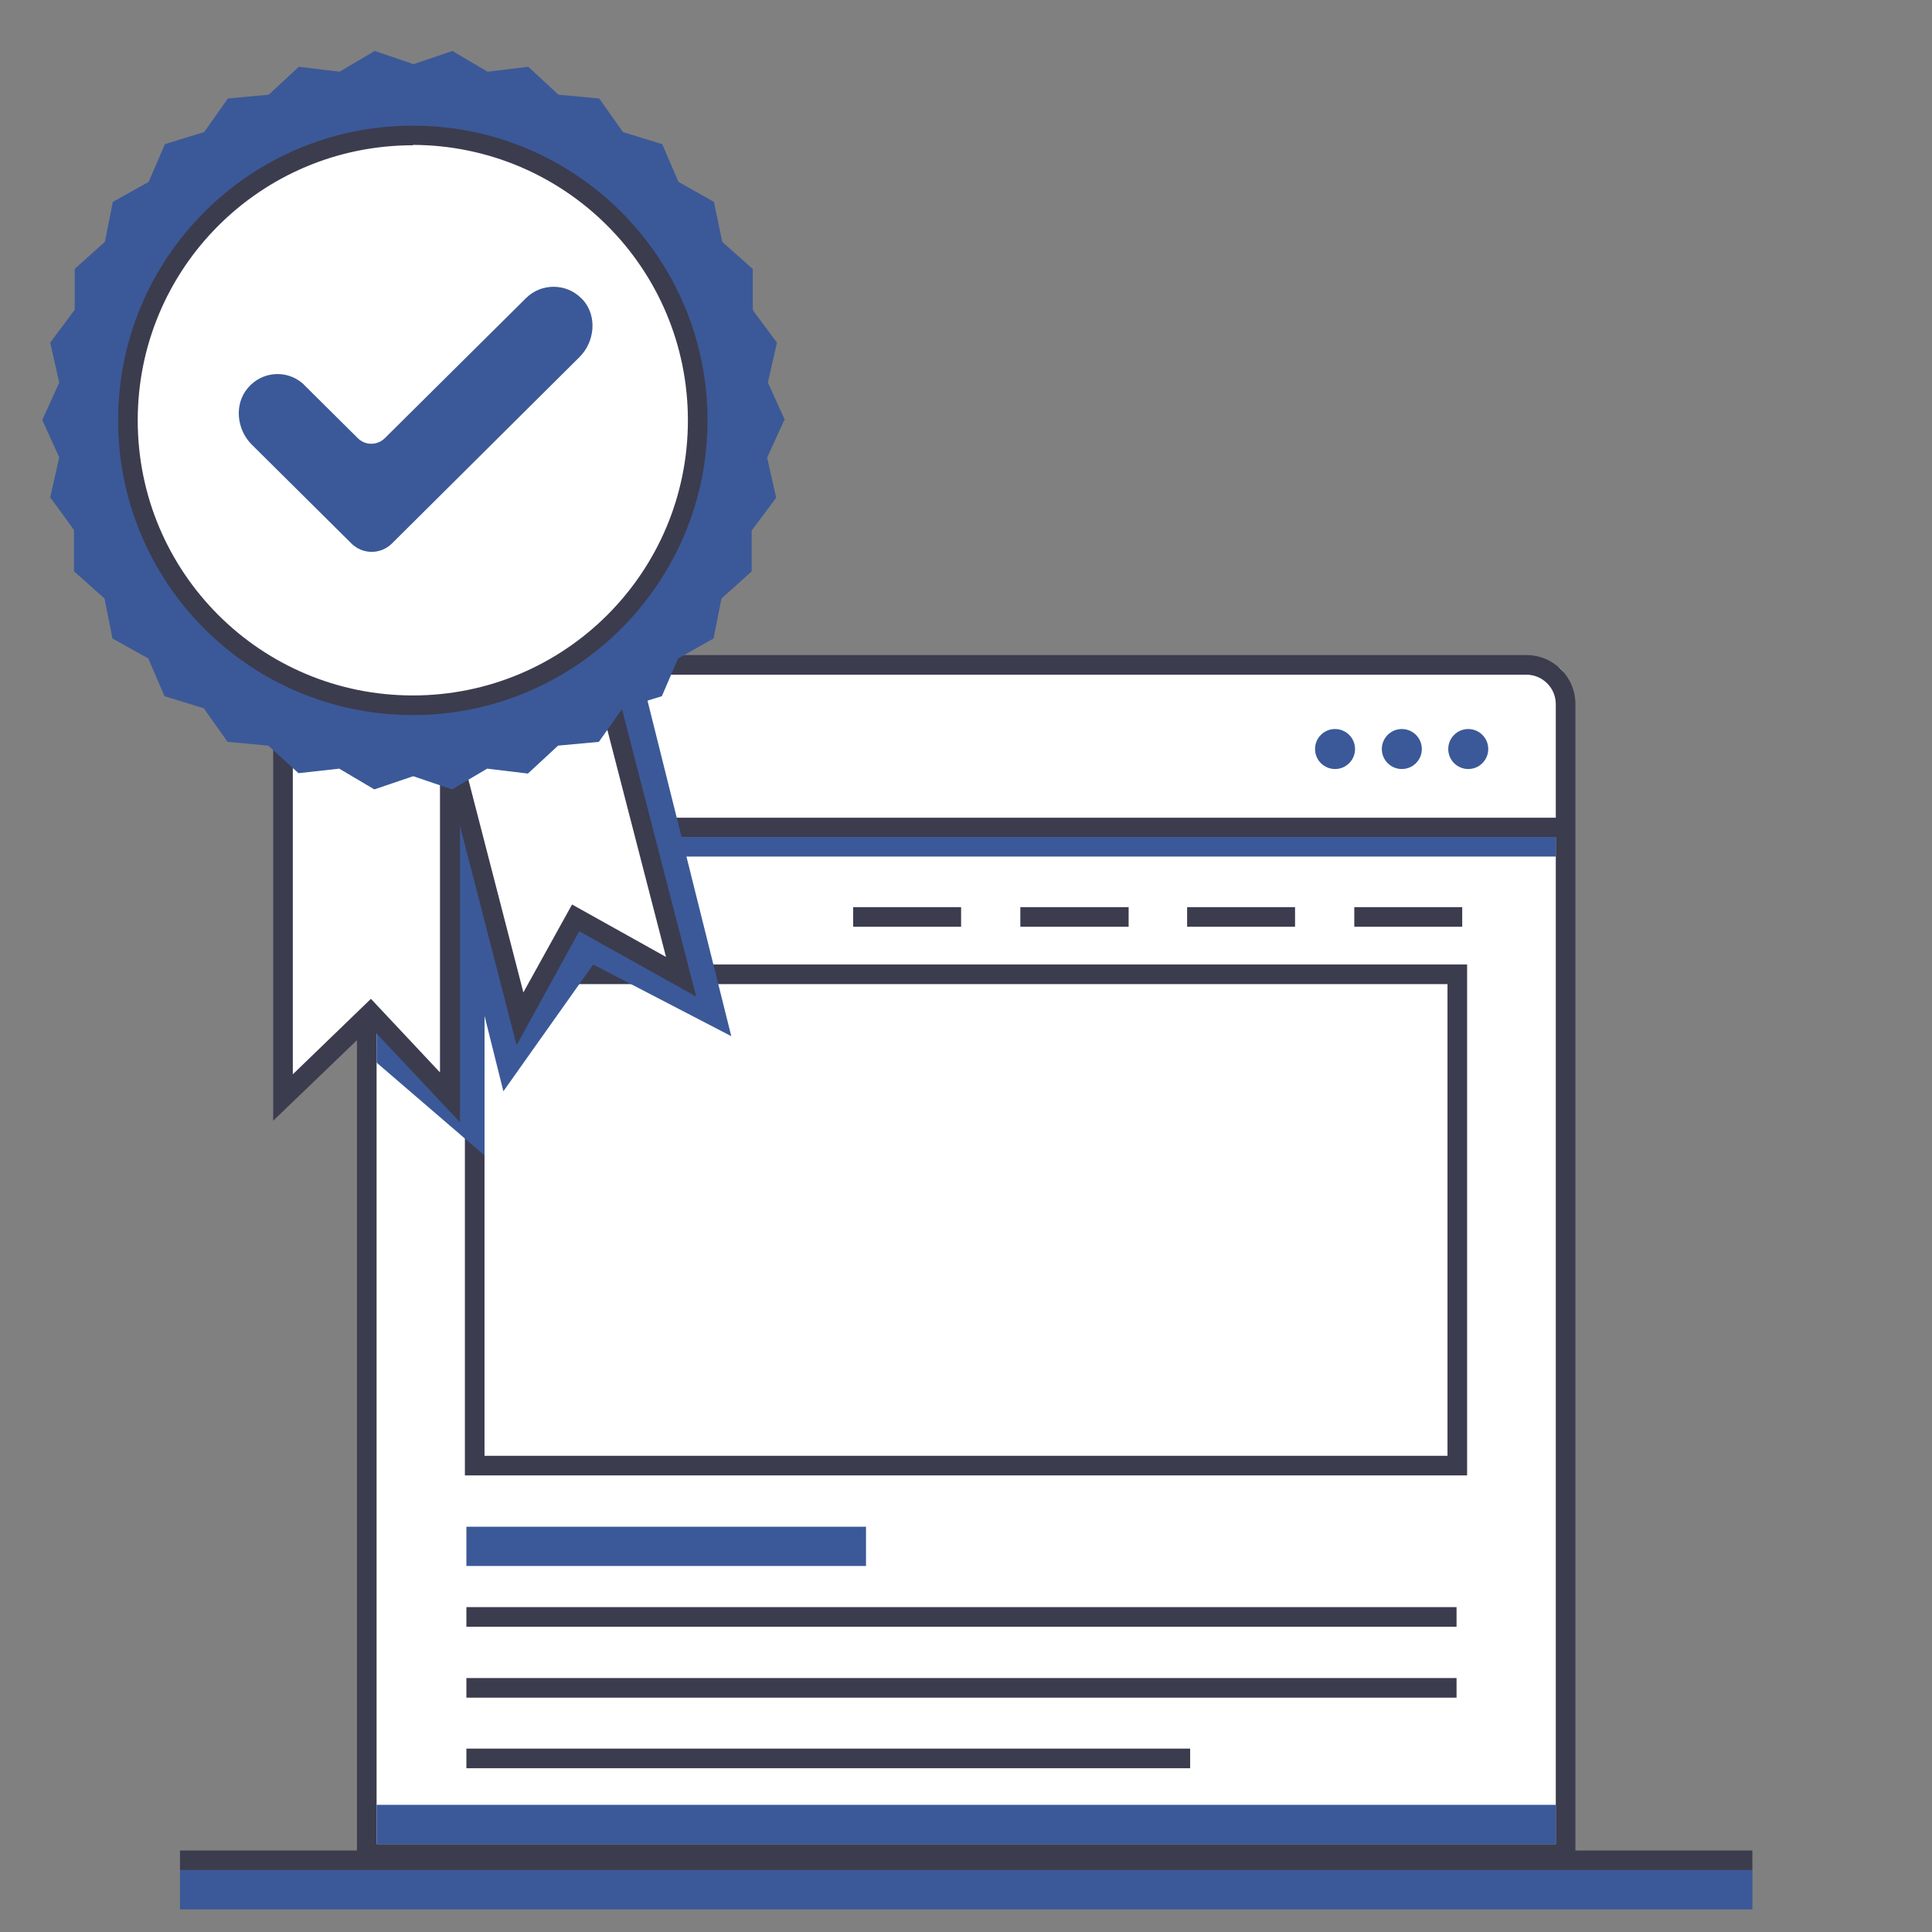
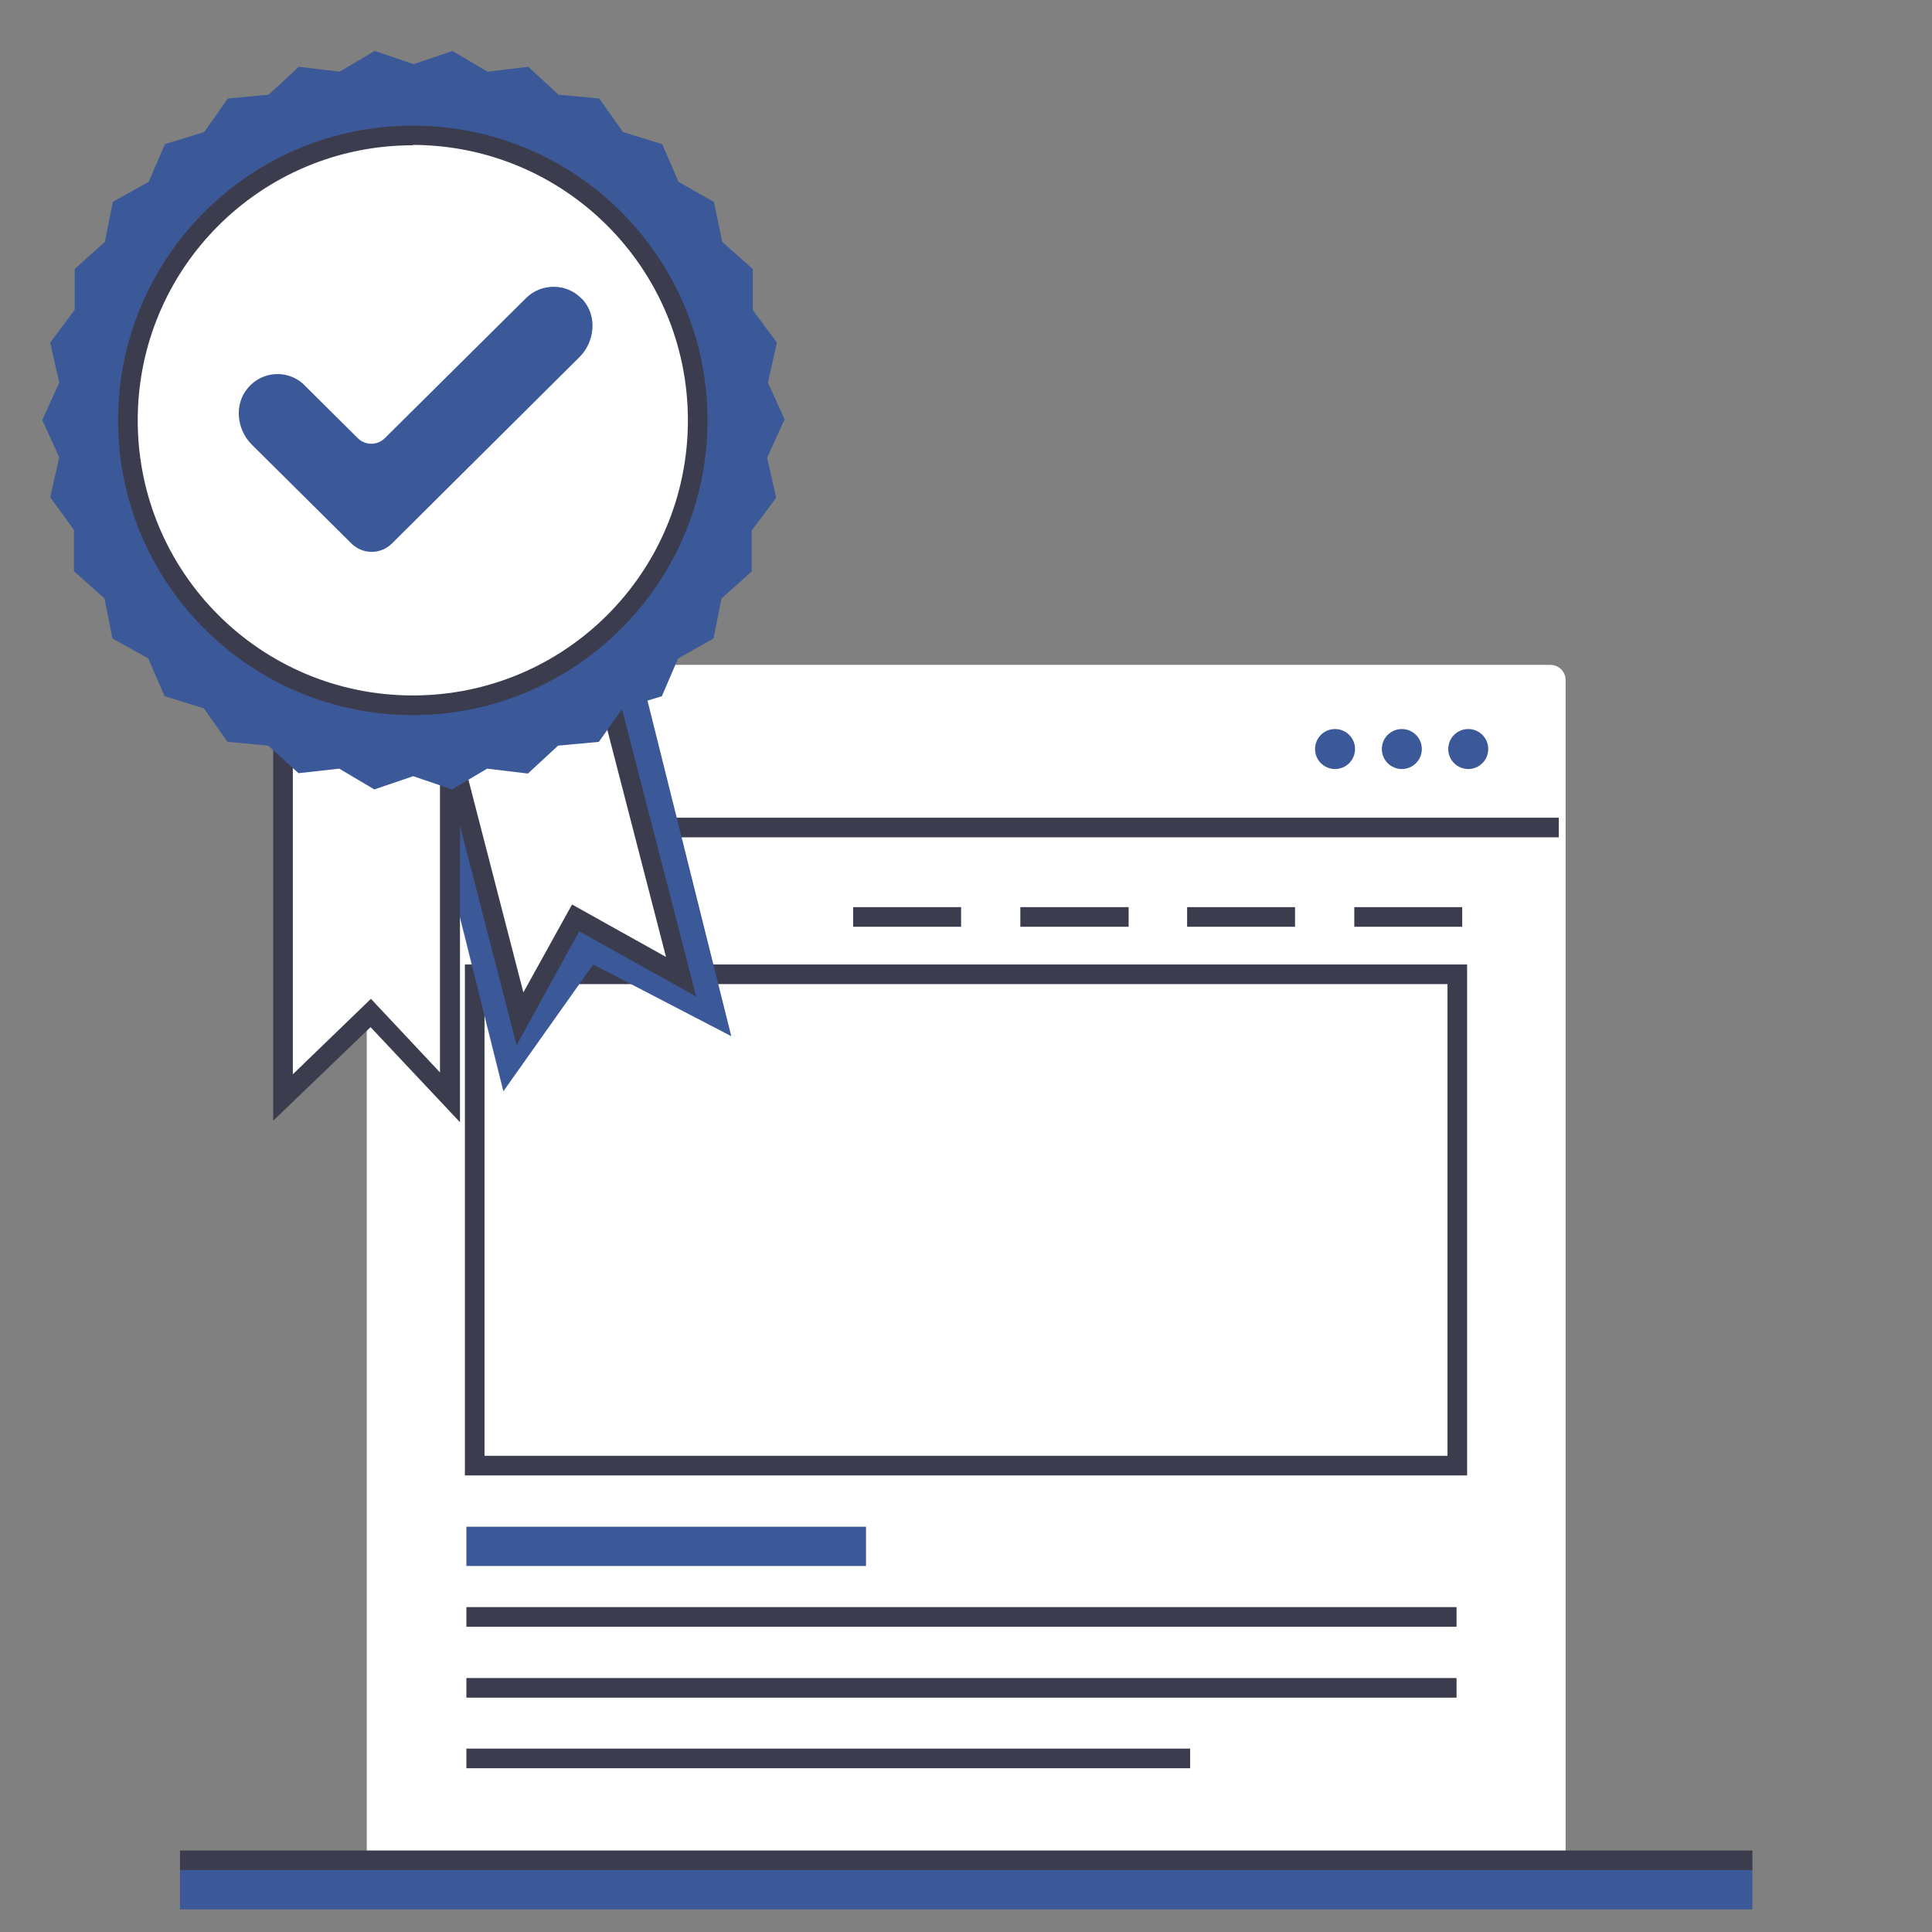
<svg xmlns="http://www.w3.org/2000/svg" id="Layer_1" version="1.1" viewBox="0 0 512 512">
  <rect x="0" y="0" width="512" height="512" fill="#808080" stroke="none" />
  <defs>
    <style>
      .st0 {
        fill: #fff;
      }

      .st1 {
        fill: #3b5998;
      }

      .st2 {
        fill: #3c3c4f;
      }
    </style>
  </defs>
  <path class="st0" d="M292.3,222.5c-5.2,0-9.4-4.3-9.3-9.4s4.3-9.4,9.4-9.3c5.2,0,9.3,4.2,9.3,9.4,0,5.2-4.2,9.4-9.4,9.4h0ZM292.3,208.9c-2.3,0-4.2,1.9-4.1,4.2,0,2.3,1.9,4.2,4.2,4.1,2.3,0,4.1-1.9,4.1-4.2,0-2.3-1.9-4.2-4.2-4.2h0Z" />
  <path class="st0" d="M101.2,176.2h309.7c2.2,0,4,1.8,4,4v311.1H97.2V180.2c0-2.2,1.8-4,4-4Z" />
-   <path class="st2" d="M417.5,493.9H94.6V186.6c0-7.2,5.8-13,13-13h296.9c7.2,0,13,5.8,13,13h0v307.3h0ZM99.8,488.7h312.5V186.6c0-4.3-3.5-7.8-7.8-7.8H107.6c-4.3,0-7.8,3.5-7.8,7.8v302.1h0Z" />
  <path class="st0" d="M125.8,258.2h260.4v130.2H125.8v-130.2Z" />
  <path class="st2" d="M388.8,391H123.2v-135.4h265.6v135.4ZM128.4,385.8h255.2v-125h-255.2v125Z" />
  <path class="st2" d="M97.2,216.7h315.9v5.2H97.2v-5.2ZM387.5,245.6h-28.6v-5.2h28.6v5.2h0ZM343.2,245.6h-28.6v-5.2h28.6v5.2h0ZM299,245.6h-28.6v-5.2h28.7v5.2h0ZM254.7,245.6h-28.6v-5.2h28.6v5.2h0Z" />
  <path class="st1" d="M123.6,404.6h105.9v10.4h-105.9v-10.4Z" />
  <path class="st2" d="M123.6,425.9h262.4v5.2H123.6v-5.2ZM123.6,444.7h262.4v5.2H123.6v-5.2ZM123.6,463.4h191.8v5.2H123.6v-5.2Z" />
-   <path class="st1" d="M99.8,221.8h312.5v5.2H99.8v-5.2ZM99.8,478.3h312.5v10.4H99.8v-10.4Z" />
  <ellipse class="st1" cx="389.1" cy="198.5" rx="5.3" ry="5.3" />
  <ellipse class="st1" cx="371.5" cy="198.5" rx="5.3" ry="5.3" />
  <ellipse class="st1" cx="353.8" cy="198.5" rx="5.3" ry="5.3" />
  <path class="st2" d="M47.7,490.4h416.7v5.2H47.7v-5.2Z" />
  <path class="st1" d="M47.7,495.6h416.7v10.4H47.7v-10.4ZM154,115.2l-60.6,13.8,40,160.2,23.8-33.6,36.6,19-39.8-159.4Z" />
-   <path class="st1" d="M99.8,143.6v138l28.6,24.6v-162.6h-28.6Z" />
  <path class="st0" d="M137.8,270l14.8-26.7,27.9,15.6-35.4-137.3-42.7,11.1,35.4,137.3Z" />
  <path class="st2" d="M136.9,277l-37.7-146.2,47.7-12.4,37.6,145.7-31-17.3-16.6,30.2ZM105.5,134.5l33.2,128.5,12.9-23.3,24.9,13.9-33.3-128.9-37.7,9.8Z" />
  <path class="st0" d="M119.3,290.8l-21-22.4-23.2,22.4v-143.2h44.3v143.2h0Z" />
  <path class="st2" d="M121.9,297.4l-23.7-25.2-25.8,24.8v-151.9h49.5v152.4ZM77.6,150.2v134.5l20.7-20,18.3,19.5v-134h-39.1Z" />
  <path class="st1" d="M207.8,111.4l-4.5,9.9,2.4,10.6-6.5,8.7v10.8c.1,0-8,7.2-8,7.2l-2.1,10.6-9.4,5.3-4.3,10-10.4,3.2-6.3,8.9-10.8,1-8,7.4-10.8-1.3-9.3,5.5-10.3-3.5-10.3,3.5-9.3-5.5-10.8,1.2-8-7.3-10.8-1-6.3-8.9-10.4-3.2-4.3-10-9.5-5.3-2.1-10.6-8.1-7.2v-10.9c.1,0-6.3-8.7-6.3-8.7l2.4-10.6-4.5-9.9,4.5-9.9-2.4-10.6,6.5-8.7v-10.8c-.1,0,8-7.2,8-7.2l2.1-10.6,9.5-5.3,4.3-10,10.4-3.2,6.3-8.9,10.8-1,8-7.4,10.8,1.3,9.3-5.5,10.3,3.5,10.3-3.5,9.3,5.5,10.8-1.3,8,7.4,10.8,1,6.3,8.9,10.4,3.2,4.3,10,9.4,5.3,2.2,10.6,8.1,7.2v10.8c-.1,0,6.4,8.7,6.4,8.7l-2.4,10.6,4.5,9.9h0Z" />
  <circle class="st0" cx="109.4" cy="111.4" r="75.5" />
  <path class="st2" d="M109.4,189.5c-43.2,0-78.1-35-78.1-78.1,0-43.2,35-78.1,78.1-78.1,43.2,0,78.1,35,78.1,78.1,0,43.1-35,78.1-78.1,78.1ZM109.4,38.5c-40.3,0-72.9,32.6-72.9,72.9s32.6,72.9,72.9,72.9,72.9-32.6,72.9-72.9h0c0-40.3-32.6-72.9-72.9-73h0Z" />
  <path class="st1" d="M93.1,144l-26.4-26.2c-4-4-4.7-10.7-1-15,3.7-4.4,10.2-4.9,14.5-1.2.2.2.4.4.6.6l14,13.9c2,2,5.2,2,7.2,0,0,0,0,0,0,0l37.4-37.1c4-4,10.6-4,14.6,0,.2.2.4.4.6.6,3.7,4.3,3,11-1,15l-49.7,49.4c-3,3-7.8,3-10.8,0,0,0,0,0,0,0Z" />
</svg>